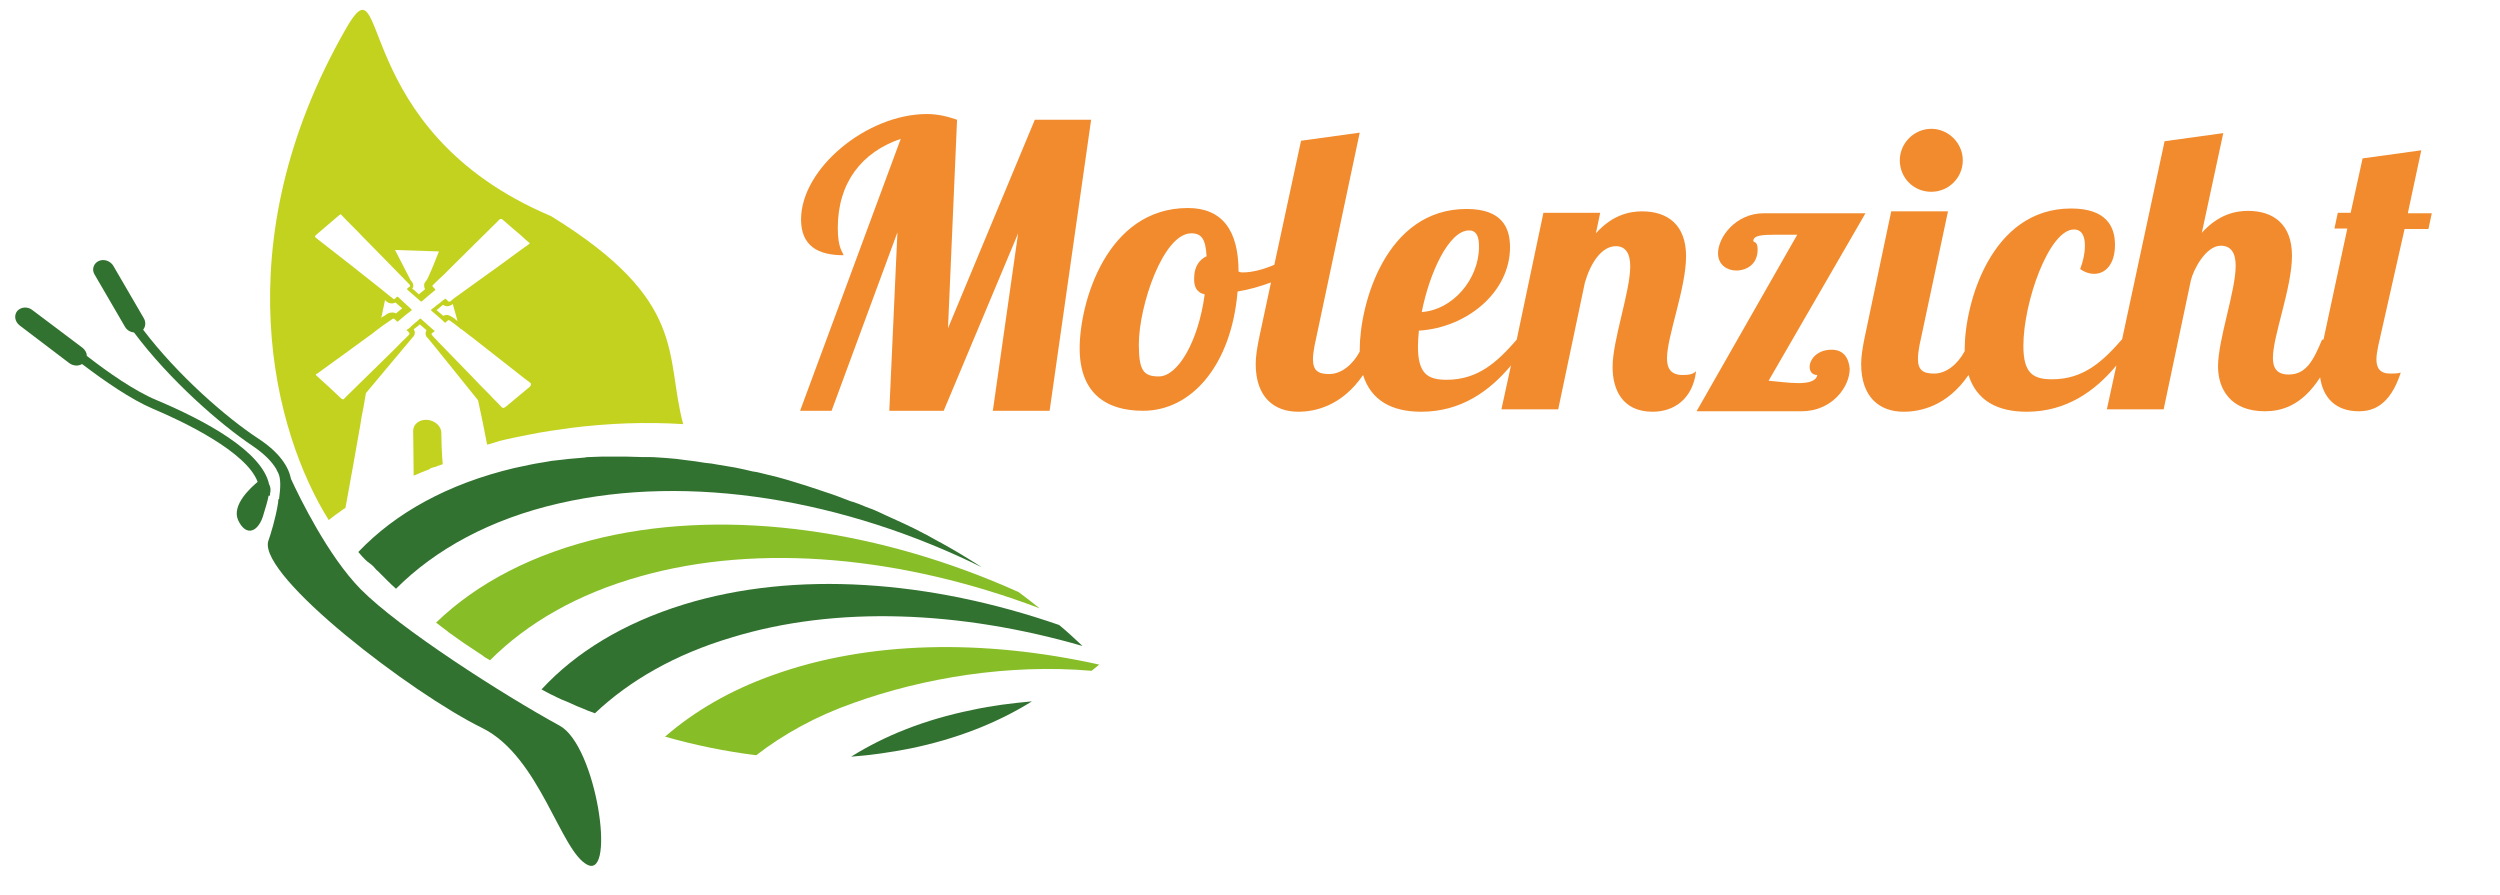
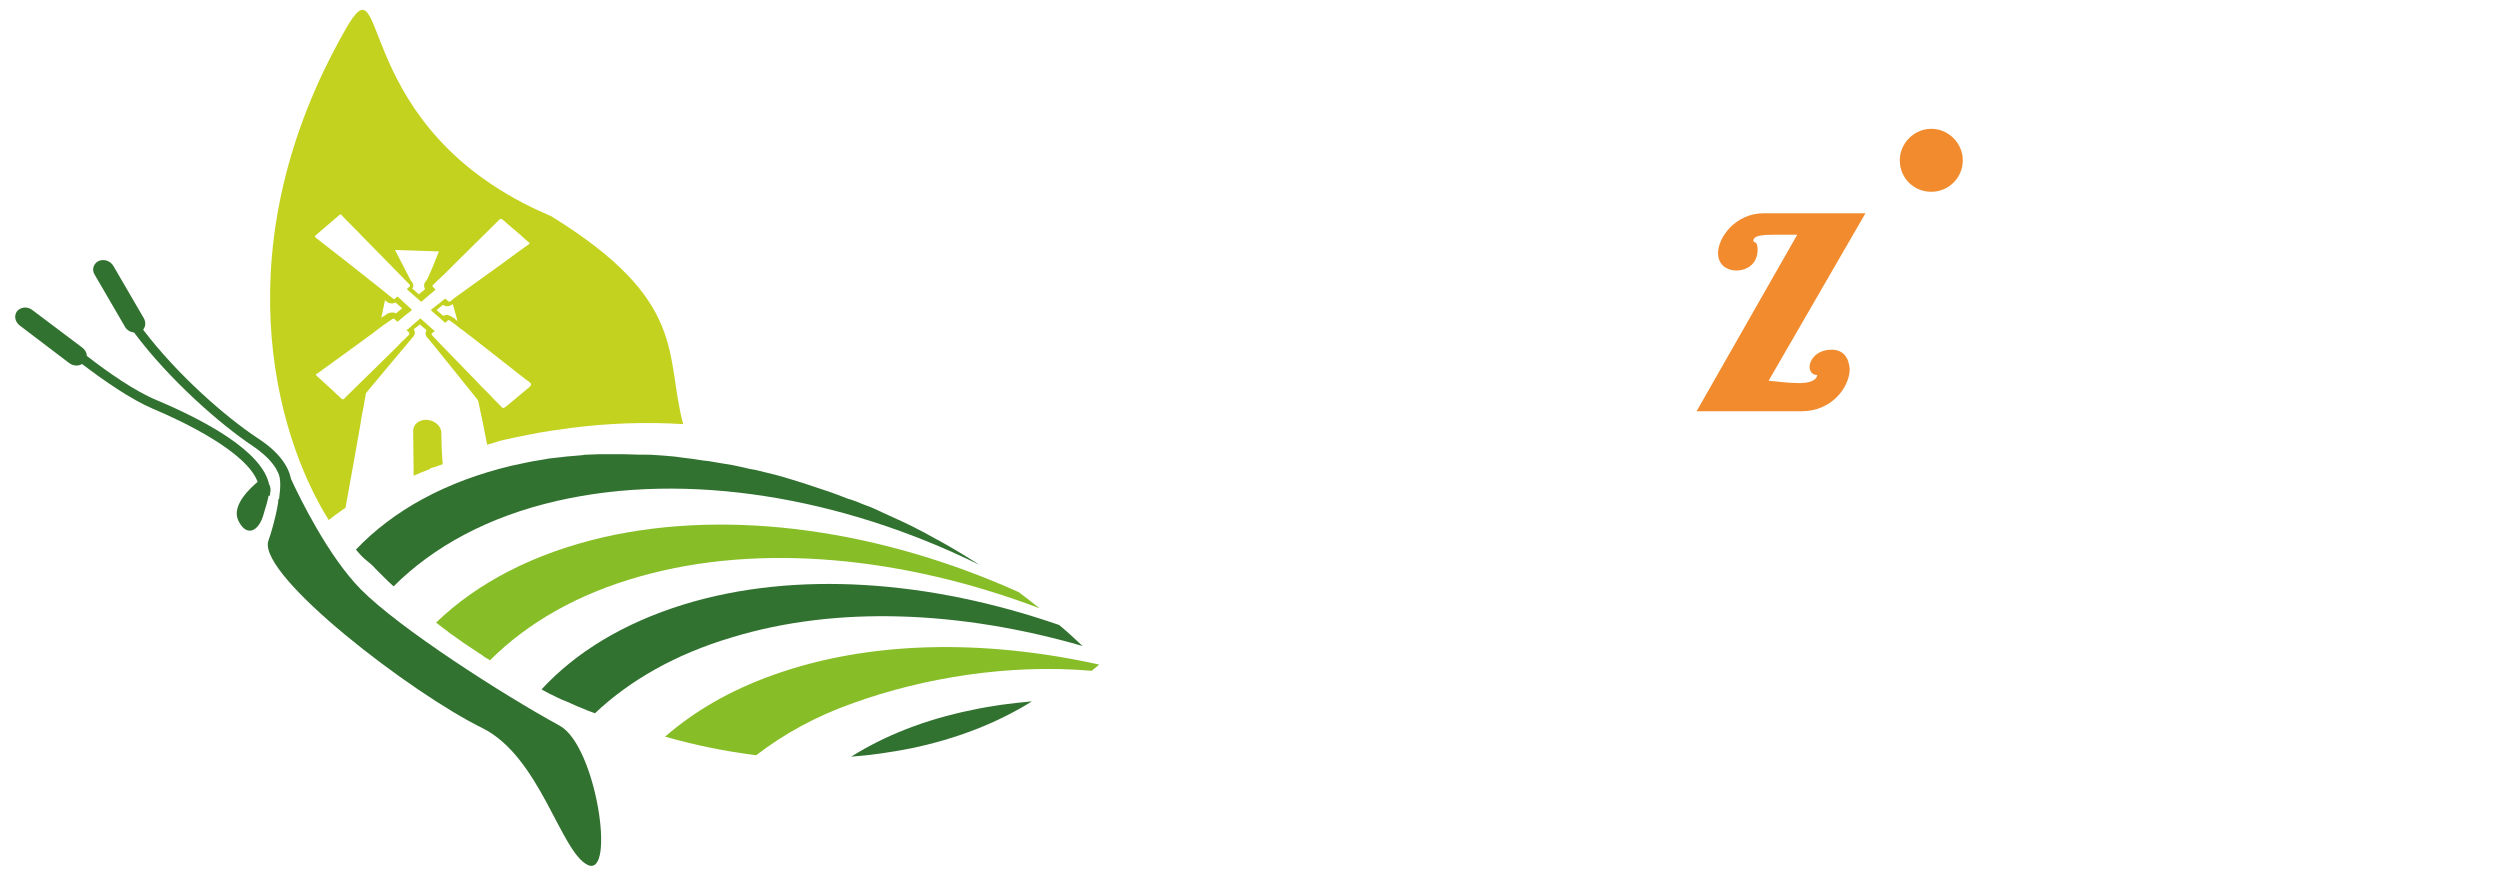
<svg xmlns="http://www.w3.org/2000/svg" xmlns:xlink="http://www.w3.org/1999/xlink" version="1.1" id="Layer_1" x="0px" y="0px" viewBox="0 0 524 187.6" style="enable-background:new 0 0 524 187.6;" xml:space="preserve">
  <style type="text/css">
	.st0{clip-path:url(#SVGID_2_);fill:#87BD27;}
	.st1{clip-path:url(#SVGID_2_);fill:#C3D21F;}
	.st2{clip-path:url(#SVGID_2_);fill:#327230;}
	.st3{clip-path:url(#SVGID_2_);fill:#F28B2D;}
</style>
  <g>
    <defs>
      <rect id="SVGID_1_" width="544.9" height="223.6" />
    </defs>
    <clipPath id="SVGID_2_">
      <use xlink:href="#SVGID_1_" style="overflow:visible;" />
    </clipPath>
    <path class="st0" d="M217.9,127.5c-1.5-1.2-2.9-2.3-4.4-3.4c-28.7-12.9-60.2-17.6-87-11.5c-14.7,3.4-26.5,9.6-35.1,17.9   c0.8,0.6,1.6,1.2,2.5,1.9c0,0,0.1,0.1,0.1,0.1c1,0.7,2.1,1.5,3.1,2.2c0.2,0.1,0.4,0.3,0.6,0.4c0.9,0.6,1.8,1.2,2.7,1.8   c0.3,0.2,0.7,0.4,1,0.7c0.4,0.3,0.9,0.5,1.3,0.8c7.8-7.8,18.3-13.9,31.5-17.6C159.3,113.7,189.4,116.7,217.9,127.5" />
    <path class="st0" d="M162,141.5c-9,3.2-16.5,7.6-22.6,12.9c6.3,1.8,12.7,3.1,19.1,3.9c5.7-4.4,12.5-8.2,20.5-11   c14.5-5.2,32.4-8.2,49.8-6.7l1.6-1.3C206.1,133.9,182,134.3,162,141.5" />
    <path class="st1" d="M90.2,97.9c-0.1,0.1-0.1,0.2-0.2,0.3c0.3-0.1,0.7-0.2,1-0.4L90.2,97.9z" />
    <path class="st2" d="M178.4,158.6c4.1-0.3,8.2-0.9,12.3-1.7c9.8-2,18.4-5.4,25.6-9.9c-4.3,0.4-8.4,0.9-12.5,1.8   C193.9,150.8,185.4,154.2,178.4,158.6" />
    <path class="st2" d="M226.9,135.4c-1.6-1.5-3.2-3-4.9-4.4c-27.1-9.4-55.3-11.5-78.7-4.3c-12.6,3.9-22.6,10-29.8,17.8   c0.5,0.3,1,0.5,1.5,0.8c0.5,0.3,1.1,0.5,1.6,0.8c0.8,0.4,1.5,0.7,2.3,1c0.7,0.3,1.3,0.6,2,0.9c0.3,0.1,0.7,0.3,1,0.4   c0.9,0.4,1.9,0.8,2.8,1.1c7.3-6.9,16.9-12.4,28.7-15.9C175.3,126.9,201.3,128,226.9,135.4" />
-     <path class="st2" d="M78.6,119.1c0.2,0.2,0.3,0.4,0.5,0.5c0.6,0.6,1.2,1.2,1.8,1.8c0,0,0,0,0.1,0.1c0.6,0.6,1.3,1.3,2,1.9   c8.3-8.3,19.8-14.6,34.2-17.9c27.4-6.3,59.8-0.8,88.6,13.4c-2.8-1.8-5.6-3.5-8.5-5.1c-0.1-0.1-0.2-0.1-0.4-0.2   c-0.9-0.5-1.8-1-2.7-1.5c-0.1-0.1-0.3-0.1-0.4-0.2c-2.8-1.5-5.7-2.8-8.6-4.1c-0.1-0.1-0.3-0.1-0.4-0.2c-0.9-0.4-1.7-0.8-2.6-1.1   c-0.3-0.1-0.5-0.2-0.8-0.3c-0.9-0.4-1.7-0.7-2.6-1c-0.1,0-0.2-0.1-0.4-0.1c-1.8-0.7-3.6-1.4-5.5-2c-0.2-0.1-0.4-0.1-0.6-0.2   c-0.8-0.3-1.6-0.5-2.4-0.8c-0.4-0.1-0.8-0.3-1.2-0.4c-0.8-0.2-1.5-0.5-2.3-0.7c-0.4-0.1-0.9-0.3-1.3-0.4c-1.4-0.4-2.8-0.8-4.2-1.1   c-0.4-0.1-0.8-0.2-1.2-0.3c-0.7-0.2-1.3-0.3-2-0.4c-0.6-0.1-1.1-0.3-1.7-0.4c-0.6-0.1-1.3-0.3-1.9-0.4c-0.6-0.1-1.2-0.2-1.8-0.3   c-0.6-0.1-1.2-0.2-1.8-0.3c-0.9-0.2-1.8-0.3-2.8-0.4c-0.6-0.1-1.3-0.2-1.9-0.3c-0.8-0.1-1.6-0.2-2.4-0.3c-0.5-0.1-1-0.1-1.5-0.2   c-0.7-0.1-1.5-0.1-2.2-0.2c-0.5,0-1-0.1-1.5-0.1c-0.9-0.1-1.8-0.1-2.7-0.1c-0.3,0-0.6,0-0.9,0c-1.2,0-2.3-0.1-3.5-0.1   c-0.4,0-0.8,0-1.2,0c-0.8,0-1.6,0-2.4,0c-0.4,0-0.8,0-1.3,0c-0.9,0-1.7,0.1-2.6,0.1c-0.3,0-0.7,0-1,0.1c-1.2,0.1-2.3,0.2-3.5,0.3   c-0.3,0-0.5,0.1-0.8,0.1c-0.9,0.1-1.8,0.2-2.7,0.3c-0.4,0.1-0.7,0.1-1.1,0.2c-0.8,0.1-1.6,0.3-2.4,0.4c-0.3,0.1-0.7,0.1-1,0.2   c-1.1,0.2-2.2,0.5-3.3,0.7c-13.9,3.3-24.9,9.4-32.7,17.6c0.6,0.7,1.2,1.4,1.9,2C77.7,118.2,78.2,118.6,78.6,119.1" />
+     <path class="st2" d="M78.6,119.1c0.6,0.6,1.2,1.2,1.8,1.8c0,0,0,0,0.1,0.1c0.6,0.6,1.3,1.3,2,1.9   c8.3-8.3,19.8-14.6,34.2-17.9c27.4-6.3,59.8-0.8,88.6,13.4c-2.8-1.8-5.6-3.5-8.5-5.1c-0.1-0.1-0.2-0.1-0.4-0.2   c-0.9-0.5-1.8-1-2.7-1.5c-0.1-0.1-0.3-0.1-0.4-0.2c-2.8-1.5-5.7-2.8-8.6-4.1c-0.1-0.1-0.3-0.1-0.4-0.2c-0.9-0.4-1.7-0.8-2.6-1.1   c-0.3-0.1-0.5-0.2-0.8-0.3c-0.9-0.4-1.7-0.7-2.6-1c-0.1,0-0.2-0.1-0.4-0.1c-1.8-0.7-3.6-1.4-5.5-2c-0.2-0.1-0.4-0.1-0.6-0.2   c-0.8-0.3-1.6-0.5-2.4-0.8c-0.4-0.1-0.8-0.3-1.2-0.4c-0.8-0.2-1.5-0.5-2.3-0.7c-0.4-0.1-0.9-0.3-1.3-0.4c-1.4-0.4-2.8-0.8-4.2-1.1   c-0.4-0.1-0.8-0.2-1.2-0.3c-0.7-0.2-1.3-0.3-2-0.4c-0.6-0.1-1.1-0.3-1.7-0.4c-0.6-0.1-1.3-0.3-1.9-0.4c-0.6-0.1-1.2-0.2-1.8-0.3   c-0.6-0.1-1.2-0.2-1.8-0.3c-0.9-0.2-1.8-0.3-2.8-0.4c-0.6-0.1-1.3-0.2-1.9-0.3c-0.8-0.1-1.6-0.2-2.4-0.3c-0.5-0.1-1-0.1-1.5-0.2   c-0.7-0.1-1.5-0.1-2.2-0.2c-0.5,0-1-0.1-1.5-0.1c-0.9-0.1-1.8-0.1-2.7-0.1c-0.3,0-0.6,0-0.9,0c-1.2,0-2.3-0.1-3.5-0.1   c-0.4,0-0.8,0-1.2,0c-0.8,0-1.6,0-2.4,0c-0.4,0-0.8,0-1.3,0c-0.9,0-1.7,0.1-2.6,0.1c-0.3,0-0.7,0-1,0.1c-1.2,0.1-2.3,0.2-3.5,0.3   c-0.3,0-0.5,0.1-0.8,0.1c-0.9,0.1-1.8,0.2-2.7,0.3c-0.4,0.1-0.7,0.1-1.1,0.2c-0.8,0.1-1.6,0.3-2.4,0.4c-0.3,0.1-0.7,0.1-1,0.2   c-1.1,0.2-2.2,0.5-3.3,0.7c-13.9,3.3-24.9,9.4-32.7,17.6c0.6,0.7,1.2,1.4,1.9,2C77.7,118.2,78.2,118.6,78.6,119.1" />
    <path class="st2" d="M117.3,152.1c-11.9-6.5-33.6-20.4-41.7-28.6c-6.8-6.9-12.8-19.2-14.6-23.1c-0.5-2.5-2.3-5.5-6.9-8.5   C47.4,87.5,37.2,78.6,30,69.1c0.5-0.6,0.6-1.5,0.2-2.3l-6.4-11c-0.6-1.1-2-1.6-3.1-1.1c-1.1,0.5-1.5,1.8-0.9,2.8l6.4,11   c0.4,0.7,1.1,1.1,1.9,1.2c7.4,9.9,18,19.2,24.9,23.8c2.5,1.7,4,3.3,4.9,4.8c0.1,0.2,0.2,0.5,0.4,0.8c0.6,1.2,0.5,3.2,0.2,5.4   c0,0,0,0.1-0.1,0.1c-0.1,0.2-0.1,0.5-0.1,0.7c-0.5,3.3-1.6,6.8-2.1,8.2c-1.8,7.4,30,31.8,44.9,39.1c12.1,6,16.4,26,22.1,28.7   C129.1,184,125,156.3,117.3,152.1" />
    <path class="st2" d="M56.6,103.8c0-0.1,0-0.2,0-0.3c0.2-0.8,0.1-1.5-0.2-2c-1.5-6.9-13.3-13.3-23.5-17.6   c-4.6-1.9-10.2-5.8-14.7-9.3c0-0.6-0.3-1.2-0.9-1.7L6.8,65c-1-0.8-2.4-0.7-3.2,0.2c-0.7,0.9-0.5,2.2,0.5,3l10.4,7.9   c0.8,0.6,1.9,0.7,2.7,0.2c4.6,3.5,10.2,7.4,14.9,9.4c6.2,2.6,19.6,9,21.9,15.3c-1.3,1.1-5.5,4.8-4.1,8c1.7,3.7,4.4,2.5,5.4-1.4   c0.4-1.3,0.8-2.6,1-3.7C56.5,103.9,56.6,103.9,56.6,103.8" />
    <path class="st1" d="M115.5,45.3C72.6,27.2,81.8-10.4,72.4,6.2c-25.7,45-14.9,84.6-3.5,102.8c0.9-0.7,1.8-1.4,2.7-2   c0.3-0.2,0.5-0.4,0.8-0.5c0.5-2.7,2.9-16,3.1-17.3c0.2-1.3,0.4-2.6,0.7-3.9c0.2-1,0.3-1.9,0.5-2.9c0,0,9.6-11.5,9.8-11.7   c0.5-0.5,0.6-1.1,0.2-1.7l0.3-0.2l0.5-0.4c0.2-0.1,0.3-0.3,0.5-0.4c0.5,0.4,0.9,0.8,1.4,1.2c-0.3,0.5-0.3,1.2,0.3,1.7   c0.3,0.3,10.5,13,10.5,13c0.3,1.6,0.7,3.1,1,4.7c0.3,1.5,0.6,3,0.9,4.6c0.9-0.2,1.7-0.5,2.7-0.8c2-0.5,4.1-0.9,6.1-1.3   c2.9-0.6,5.8-1,8.7-1.4c7.9-1,15.9-1.3,23.6-0.8C139.3,74.4,144.4,63.1,115.5,45.3 M82.8,52.4l9.2,0.3c0,0-2.2,5.7-2.7,6.2   c-0.2,0.2-0.4,0.5-0.4,0.8c0,0.3,0,0.6,0.2,0.9c-0.4,0.4-0.9,0.7-1.3,1.1c-0.3-0.3-0.7-0.6-1-0.9l-0.4-0.3c0.2-0.3,0.3-0.5,0.2-0.8   c0-0.3-0.2-0.6-0.5-0.9L82.8,52.4z M111,81.1c-1.6,1.3-3.2,2.7-4.8,4c-0.1,0.1-0.3,0.2-0.4,0.3c-0.1,0-0.1,0.1-0.2,0.1c0,0,0,0,0,0   c0,0-0.1,0-0.1,0c0,0,0,0,0,0c0,0-0.1,0-0.1,0c0,0,0,0,0,0c0,0-0.1-0.1-0.2-0.1c-0.8-0.9-1.7-1.7-2.5-2.6c-1.3-1.3-2.6-2.6-3.8-3.9   c-2.3-2.4-4.7-4.8-7-7.2c-0.4-0.5-0.9-0.9-1.3-1.4c-0.2-0.2-0.2-0.4,0-0.5c0.1-0.1,0.3-0.2,0.4-0.3c0.1,0,0.1-0.1,0.1-0.1   c0,0,0-0.1-0.1-0.1c-0.9-0.8-1.8-1.6-2.7-2.4c0,0-0.1-0.1-0.1-0.1c0,0,0,0,0,0c0,0-0.1,0-0.1,0c0,0,0,0,0,0c0,0,0,0-0.1,0   c0,0,0,0,0,0c0,0-0.1,0-0.1,0.1c-0.5,0.5-1.1,0.9-1.6,1.4c-0.3,0.3-0.6,0.6-1,0.8c-0.1,0.1-0.1,0.2,0,0.2c0.2,0.1,0.3,0.2,0.4,0.4   c0.1,0.1,0.1,0.1,0.1,0.1c0,0,0,0.1,0,0.1c0,0.1,0,0.2-0.1,0.3c-0.3,0.3-0.6,0.6-0.9,0.9c-0.6,0.5-1.1,1.1-1.6,1.6   c-1.8,1.8-3.6,3.5-5.3,5.2c-1.6,1.6-3.2,3.1-4.8,4.7c-0.3,0.3-0.7,0.7-1,1c0,0,0,0,0,0c-0.1,0.1-0.1,0.1-0.1,0.1c0,0,0,0,0,0   c0,0-0.1,0-0.1,0c0,0,0,0,0,0c0,0-0.1,0-0.1,0c0,0,0,0,0,0c0,0-0.1-0.1-0.2-0.1c-1.7-1.6-3.4-3.2-5.2-4.8c-0.2-0.2-0.3-0.3-0.1-0.4   c0,0,0.1-0.1,0.2-0.1c2.3-1.7,4.6-3.3,6.9-5c1.2-0.9,2.5-1.8,3.7-2.7c0.6-0.4,1.1-0.8,1.6-1.2c0.4-0.3,0.8-0.6,1.2-0.9   c0.1-0.1,0.3-0.2,0.4-0.3c0.6-0.4,1.3-0.9,1.9-1.3c0.1-0.1,0.2-0.1,0.3-0.1l0,0c0,0,0,0,0,0c0,0,0.1,0,0.1,0c0,0,0,0,0,0   c0,0,0.1,0.1,0.1,0.1c0.1,0.1,0.3,0.2,0.4,0.4c0.1,0.1,0.1,0.1,0.2,0.1c0,0,0,0,0,0c0.1,0,0.1,0,0.2-0.1c0.9-0.8,1.8-1.5,2.7-2.2   c0.1-0.1,0.1-0.2,0-0.3c-0.4-0.4-0.8-0.7-1.2-1.1c-0.5-0.5-1-0.9-1.5-1.4c-0.1-0.1-0.1-0.1-0.2-0.1c0,0,0,0,0,0   c-0.1,0-0.1,0-0.2,0.1c-0.1,0.1-0.2,0.2-0.3,0.3c-0.1,0-0.1,0.1-0.2,0.1c0,0,0,0,0,0c0,0,0,0,0,0c0,0,0,0,0,0c0,0,0,0,0,0   c0,0-0.1,0-0.1,0c0,0,0,0,0,0c0,0-0.1-0.1-0.1-0.1c0,0,0,0,0,0c-0.3-0.2-0.6-0.5-0.9-0.7c-0.2-0.1-0.3-0.3-0.5-0.4   c-0.4-0.3-0.7-0.6-1.1-0.9c-4.5-3.6-9-7.1-13.5-10.6c-0.5-0.4-0.5-0.4-0.1-0.8c1.6-1.4,3.2-2.7,4.8-4.1c0.1-0.1,0.2-0.1,0.3-0.2   c0.1,0.1,0.2,0.2,0.3,0.3c1.4,1.5,2.9,2.9,4.3,4.4c1.8,1.8,3.6,3.7,5.4,5.5c1.5,1.5,2.9,3,4.4,4.5c0.1,0.1,0.1,0.1,0.1,0.2   c0.1,0.2,0.1,0.2-0.2,0.4c-0.5,0.4-0.5,0.4,0,0.8c0.8,0.7,1.6,1.4,2.4,2.1c0,0,0.1,0.1,0.1,0.1c0,0,0,0,0,0c0,0,0.1,0,0.1,0   c0,0,0,0,0,0c0,0,0,0,0,0c0.1,0,0.1,0,0.2-0.1c0.8-0.7,1.7-1.5,2.6-2.2c0.1-0.1,0.2-0.2,0.1-0.3c0,0-0.1-0.1-0.1-0.1   c-0.1-0.1-0.2-0.2-0.3-0.3c-0.2-0.2-0.2-0.3-0.1-0.4c0,0,0-0.1,0.1-0.1c0.7-0.7,1.4-1.4,2.2-2.1c0.7-0.7,1.3-1.3,2-2   c3.1-3.1,6.3-6.2,9.4-9.3c0.1-0.1,0.2-0.2,0.3-0.3c0.1-0.1,0.1-0.1,0.2-0.1c0,0,0,0,0,0c0,0,0.1,0,0.1,0c0,0,0,0,0,0   c0,0,0.1,0,0.1,0c0,0,0,0,0,0c0.1,0,0.1,0.1,0.2,0.1c0.7,0.6,1.5,1.3,2.2,1.9c1.1,0.9,2.1,1.8,3.2,2.8c0.2,0.1,0.3,0.2,0.3,0.3   c0,0.1-0.1,0.2-0.3,0.3c-2.7,1.9-5.3,3.9-8,5.8c-2.5,1.8-5,3.6-7.5,5.4c-0.2,0.2-0.4,0.3-0.6,0.5c-0.1,0.1-0.2,0.1-0.2,0.2   c0,0,0,0-0.1,0c0,0-0.1,0-0.1,0c0,0,0,0,0,0c0,0-0.1,0-0.1,0c0,0,0,0-0.1,0c-0.1,0-0.1-0.1-0.2-0.2c-0.1-0.1-0.2-0.2-0.3-0.3   c0,0,0,0,0,0c0,0,0,0,0,0c0,0-0.1-0.1-0.1-0.1c0,0-0.1,0-0.1,0.1c0,0,0,0-0.1,0c-0.1,0.1-0.2,0.1-0.3,0.2c-0.5,0.4-0.9,0.8-1.4,1.1   c-0.3,0.3-0.6,0.5-1,0.8c-0.2,0.2-0.2,0.3,0,0.4c0.9,0.8,1.8,1.5,2.6,2.3c0,0,0.1,0.1,0.1,0.1c0,0,0,0,0,0c0,0,0.1,0,0.1,0   c0,0,0,0,0,0c0,0,0.1,0,0.1,0c0,0,0,0,0,0c0,0,0.1,0,0.1-0.1c0.3-0.3,0.4-0.4,0.6-0.4c0,0,0,0,0,0c0.1,0,0.3,0.2,0.6,0.4   c0.6,0.4,1.1,0.8,1.7,1.3c0.1,0.1,0.2,0.2,0.3,0.2c0.3,0.2,0.5,0.4,0.8,0.6c0.7,0.6,1.5,1.1,2.2,1.7c3.4,2.7,6.8,5.3,10.2,8   c0.5,0.4,1,0.7,1.4,1.1C111.3,80.7,111.3,80.8,111,81.1 M79.9,66.7l0.8-3.8l0.3,0.3c0.2,0.1,0.5,0.4,1.1,0.4c0.3,0,0.6-0.1,0.8-0.2   c0.4,0.4,0.9,0.8,1.4,1.2c-0.4,0.4-0.9,0.7-1.3,1.1c-0.3-0.2-0.6-0.2-0.8-0.2c-0.4,0-0.7,0.1-1.1,0.3c-0.3,0.3-0.7,0.5-1.1,0.7   C80,66.7,79.9,66.7,79.9,66.7 M95.9,67.3C95.9,67.3,95.8,67.3,95.9,67.3c-0.3-0.2-0.5-0.4-0.7-0.6L95,66.6   c-0.3-0.2-0.7-0.5-1.3-0.6c-0.3,0-0.6,0.1-0.8,0.2c-0.5-0.4-0.9-0.8-1.4-1.2c0.4-0.3,0.7-0.6,1.1-0.9l0.2-0.2   c0.2,0.1,0.5,0.2,0.8,0.3c0.6,0,0.9-0.2,1.2-0.4l0.1-0.1L95.9,67.3z" />
    <path class="st1" d="M92.5,90.7c0-1.4-1.4-2.6-3-2.7c-1.6-0.1-2.9,0.9-2.9,2.3c0,1.2,0.1,6.9,0.1,9.4c1.1-0.5,2.2-0.9,3.4-1.4   c0.1-0.1,0.1-0.2,0.2-0.3l0.8-0.1c0.5-0.2,1.1-0.4,1.7-0.6C92.6,95.4,92.5,91.9,92.5,90.7" />
-     <path class="st3" d="M216.9,25.1l-18.2,43.7l1.9-43.7c-2-0.7-4.1-1.2-6.3-1.2c-12.6,0-26.4,11.4-26.4,22.1c0,5.5,3.5,7.5,8.9,7.5   c-0.1-0.7-1.2-1.3-1.2-5.7c0-9.5,5-15.9,13.2-18.7l-21.1,57h6.6l13.8-37.4l-1.7,37.4h11.4l15.6-37.2l-5.3,37.2h11.9l8.7-61H216.9z" />
-     <path class="st3" d="M352.7,78.6c-2.5,0-3.3-1.4-3.3-3.5c0-4.6,4-14.7,4-21.4c0-6.6-3.9-9.4-9.2-9.4c-2.6,0-6.2,0.7-9.7,4.6   l0.9-4.3h-11.9l-5.6,26.6c-4.1,4.7-8.1,8.4-14.7,8.4c-4,0-6-1.3-6-7c0-1,0.1-2.2,0.2-3.3c10-0.6,19.1-8,19.1-17.5   c0-4.1-1.7-8-9.1-8c-17,0-22.4,20-22.4,29.5c0,0.1,0,0.3,0,0.4c-1.5,2.8-3.9,4.7-6.4,4.7c-2.3,0-3.4-0.7-3.4-3.1   c0-0.7,0.1-1.6,0.3-2.7l9.5-44.8l-12.3,1.7l-5.6,26c-2.3,1-4.7,1.6-6.6,1.6c-0.2,0-0.6,0-0.9-0.2c0-8.7-3.5-13.3-10.6-13.3   c-17.1,0-22.7,19.9-22.7,29.4c0,9.5,5.6,13.1,13.3,13.1c10.2,0,18.5-9.6,19.8-25c2.5-0.4,4.8-1.1,7-1.9l-2.5,11.7   c-0.4,2-0.7,3.8-0.7,5.4c0,7,3.9,10,8.9,10c3.4,0,9.1-1.1,13.6-7.7c1.7,5.4,6.1,7.7,12.2,7.7c8.3,0,14.3-4.3,18.8-9.7l-2,9.2h11.9   l5.6-26.6c1.2-4.1,3.5-7.6,6.5-7.6c2,0,3,1.5,3,4.2c0,5.3-3.7,15.5-3.7,21.1c0,4.7,2,9.4,8.4,9.4c4.4,0,8.4-2.6,9.1-8.5   C354.9,78.4,354.1,78.6,352.7,78.6 M307.9,48.3c1.6,0,2.1,1.3,2.1,3.4c0,6.9-5.6,13.3-12,13.7C299.6,57.2,303.7,48.3,307.9,48.3    M252.5,61.7c-1.3,9.8-5.6,17.2-9.6,17.2c-3.2,0-4.2-1.2-4.2-6.7c0-8.1,5.1-23.3,11-23.3c2.2,0,3,1.3,3.2,4.8   c-1.5,0.7-2.6,2.2-2.6,4.5C250.2,59.9,250.7,61.3,252.5,61.7" />
    <path class="st3" d="M383.9,73.3c-3.1,0-4.6,2.1-4.6,3.6c0,0.9,0.5,1.7,1.6,1.7c-0.2,1.3-1.9,1.7-3.9,1.7c-2.2,0-4.9-0.4-6.3-0.5   l20.3-35.1h-21.3c-5.9,0-9.6,5-9.6,8.4c0,2.4,1.9,3.6,3.8,3.6c2.2,0,4.5-1.3,4.5-4.4c0-1.9-0.9-1.4-0.9-1.8c0-1.2,2-1.3,4.6-1.3   h4.6l-21.1,37h22c6.4,0,10.1-5.1,10.1-8.9C387.5,75,386.4,73.3,383.9,73.3" />
    <path class="st3" d="M404.8,40.2c3.6,0,6.6-2.9,6.6-6.6c0-3.6-3-6.6-6.6-6.6c-3.6,0-6.6,3-6.6,6.6   C398.2,37.3,401.1,40.2,404.8,40.2" />
-     <path class="st3" d="M504.7,44.6c1.6-7.5,2.8-13.1,2.8-13.1l-12.3,1.7l-2.5,11.4H490l-0.7,3.3h2.7l-5,23.3h-0.3   c-1.8,4.3-3.3,7.3-7,7.3c-2.5,0-3.3-1.4-3.3-3.5c0-4.6,4-14.7,4-21.4c0-6.6-3.9-9.4-9.2-9.4c-2.6,0-6.2,0.7-9.7,4.6l4.5-20.9   l-12.3,1.7l-8.9,41.5h0c-4.1,4.7-8.1,8.4-14.7,8.4c-4,0-6-1.3-6-7c0-9.2,5.4-24.4,10.6-24.4c1.6,0,2.3,1.3,2.3,3.4   c0,1.4-0.3,3.1-1,4.9c1,0.7,2,1,2.9,1c2.4,0,4.4-2,4.4-6.1c0-3.8-1.8-7.6-9.2-7.6c-16.8,0-22.3,19.9-22.3,29.5c0,0.1,0,0.3,0,0.4   c-1.5,2.8-3.9,4.7-6.4,4.7c-2.3,0-3.4-0.7-3.4-3.1c0-0.7,0.1-1.6,0.3-2.7l6-28.2h-11.9l-5.6,26.6c-0.4,2-0.7,3.8-0.7,5.4   c0,7,3.9,10,8.9,10c3.4,0,9.1-1.1,13.6-7.7c1.7,5.4,6.1,7.7,12.2,7.7c8.3,0,14.3-4.3,18.8-9.7l-2,9.2h11.9l5.7-27   c0.5-2.2,3.1-7.3,6.3-7.3c2.1,0,3.1,1.5,3.1,4.2c0,5.3-3.7,15.5-3.7,21.1c0,4.7,2.6,9.4,9.8,9.4c3.3,0,7.7-1,11.6-7.1   c0.6,4.2,3.2,7.1,8.1,7.1c2.8,0,6.5-1,8.8-8.1c-0.7,0.2-1.6,0.2-2.2,0.2c-2.2,0-2.9-1.2-2.9-3c0-0.9,0.2-1.9,0.4-2.9L504,48h5   l0.7-3.3H504.7z" />
  </g>
</svg>